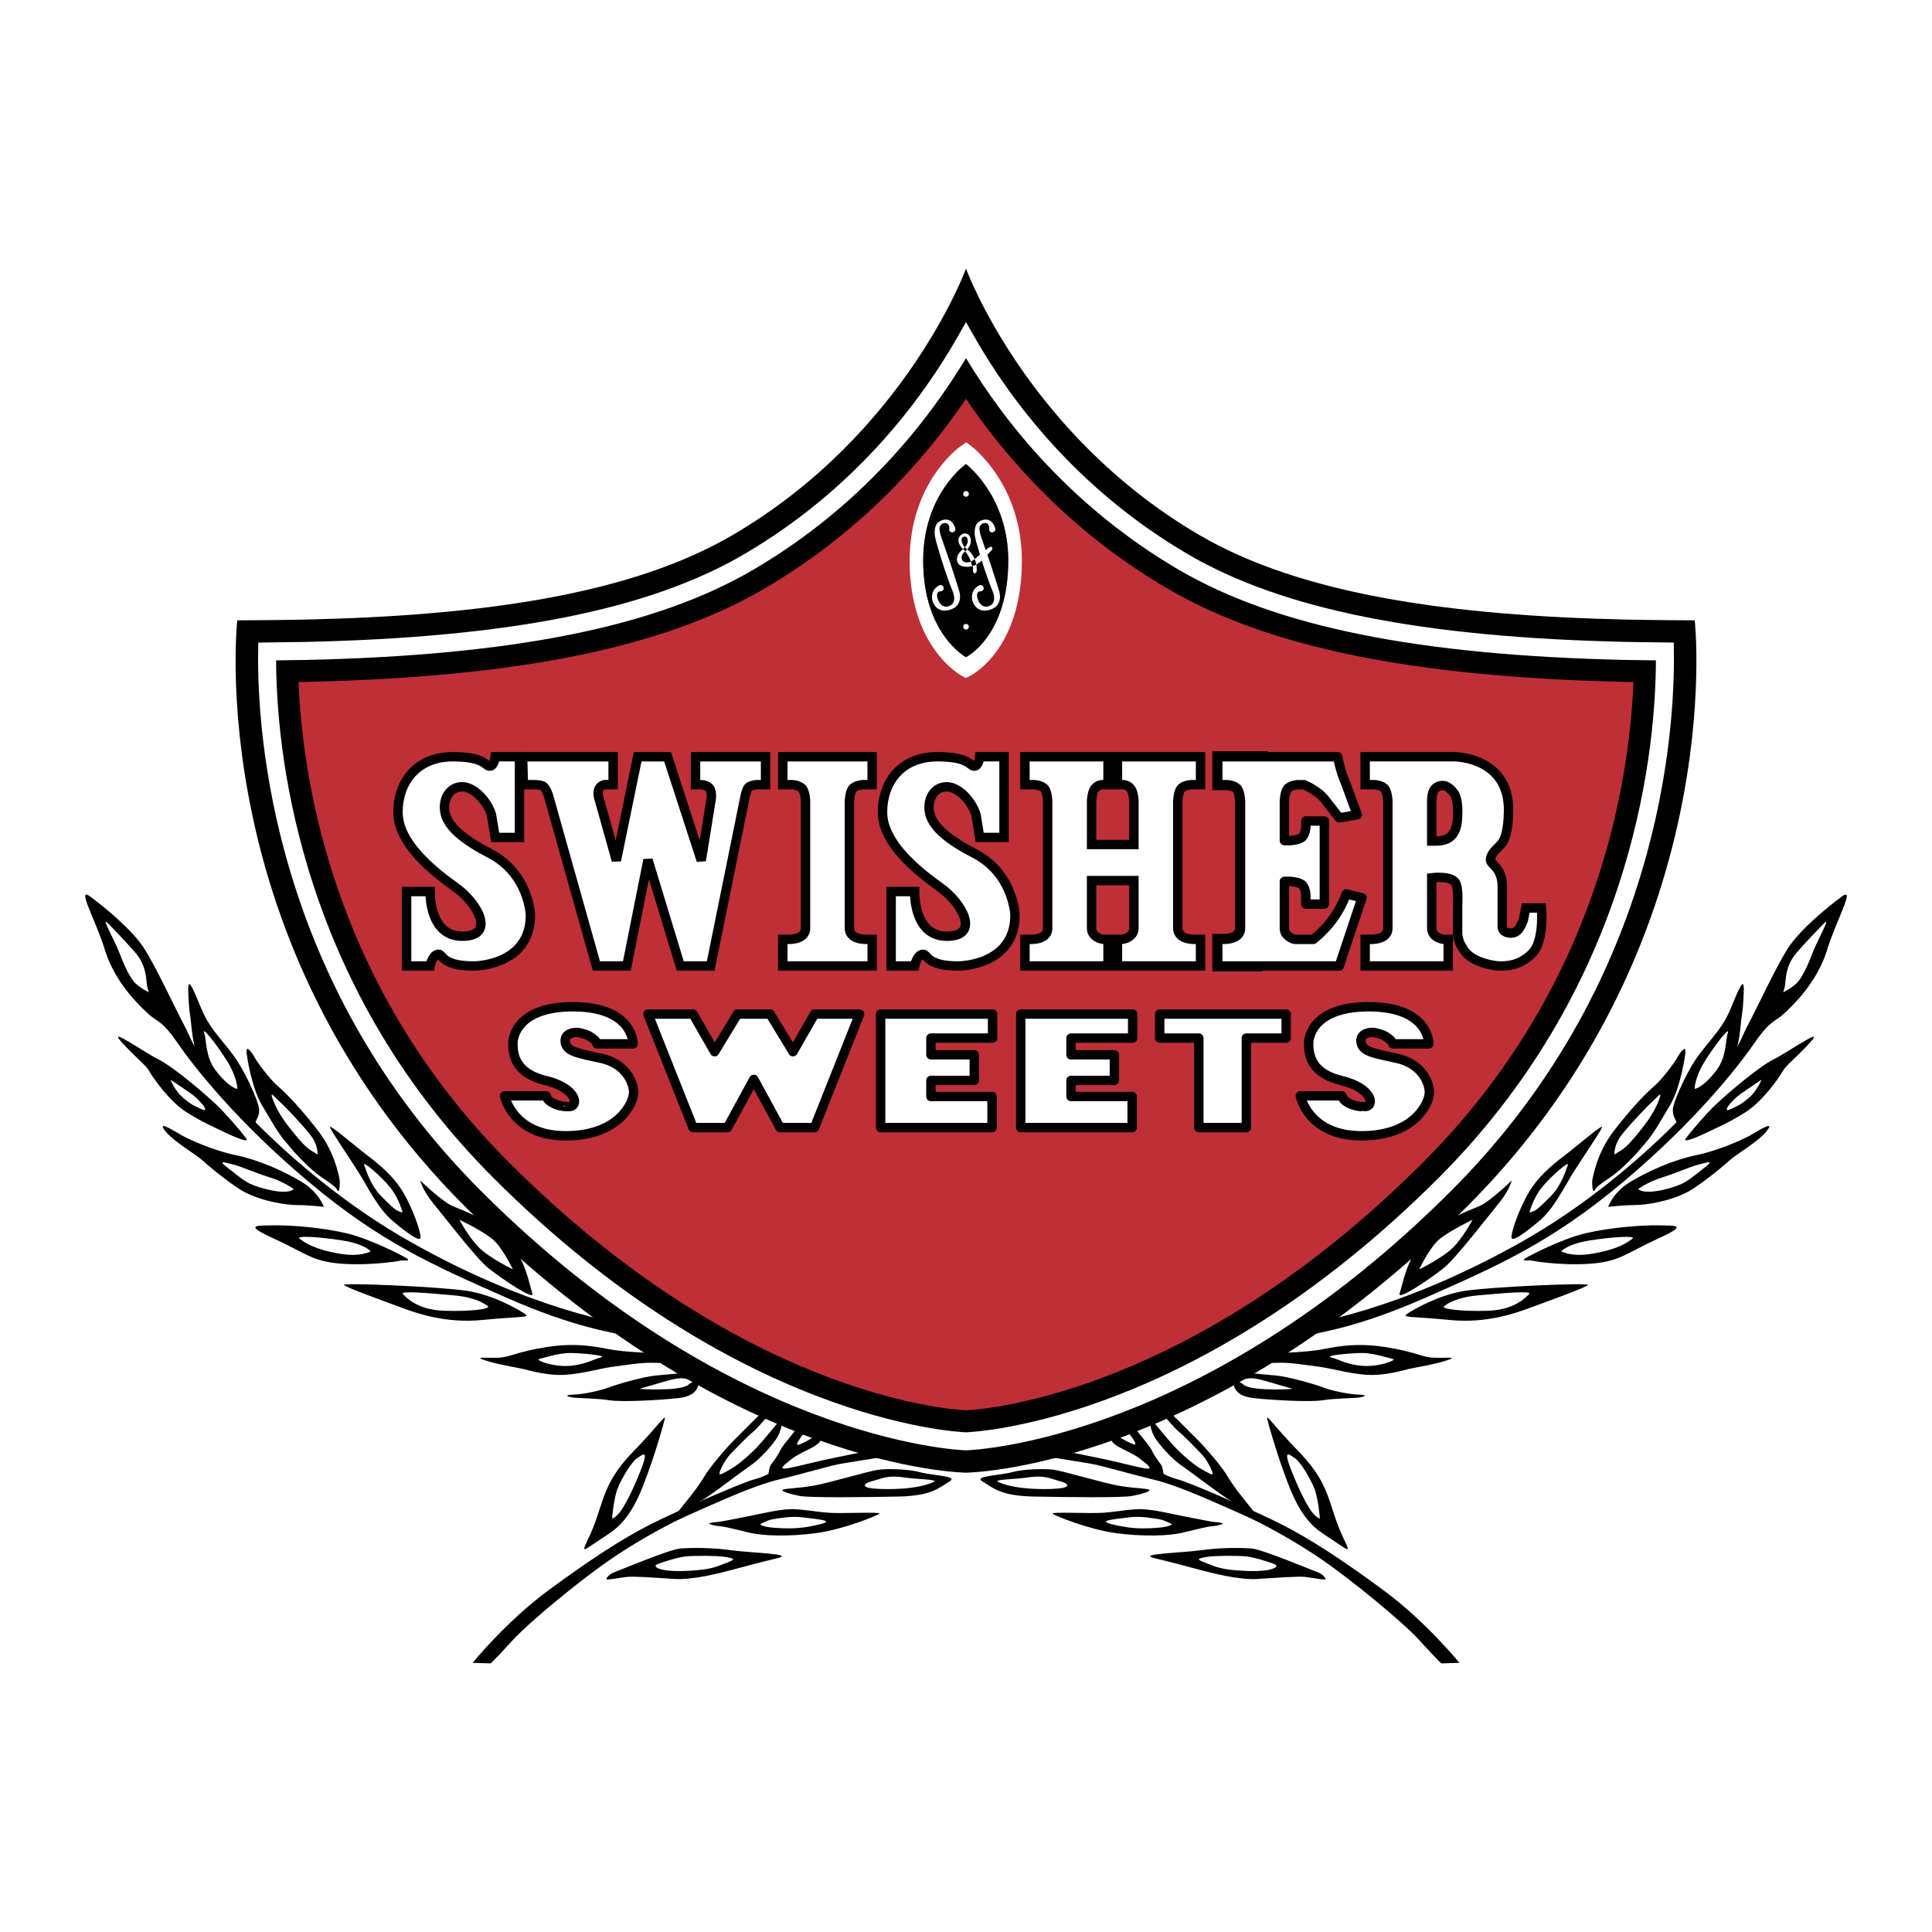
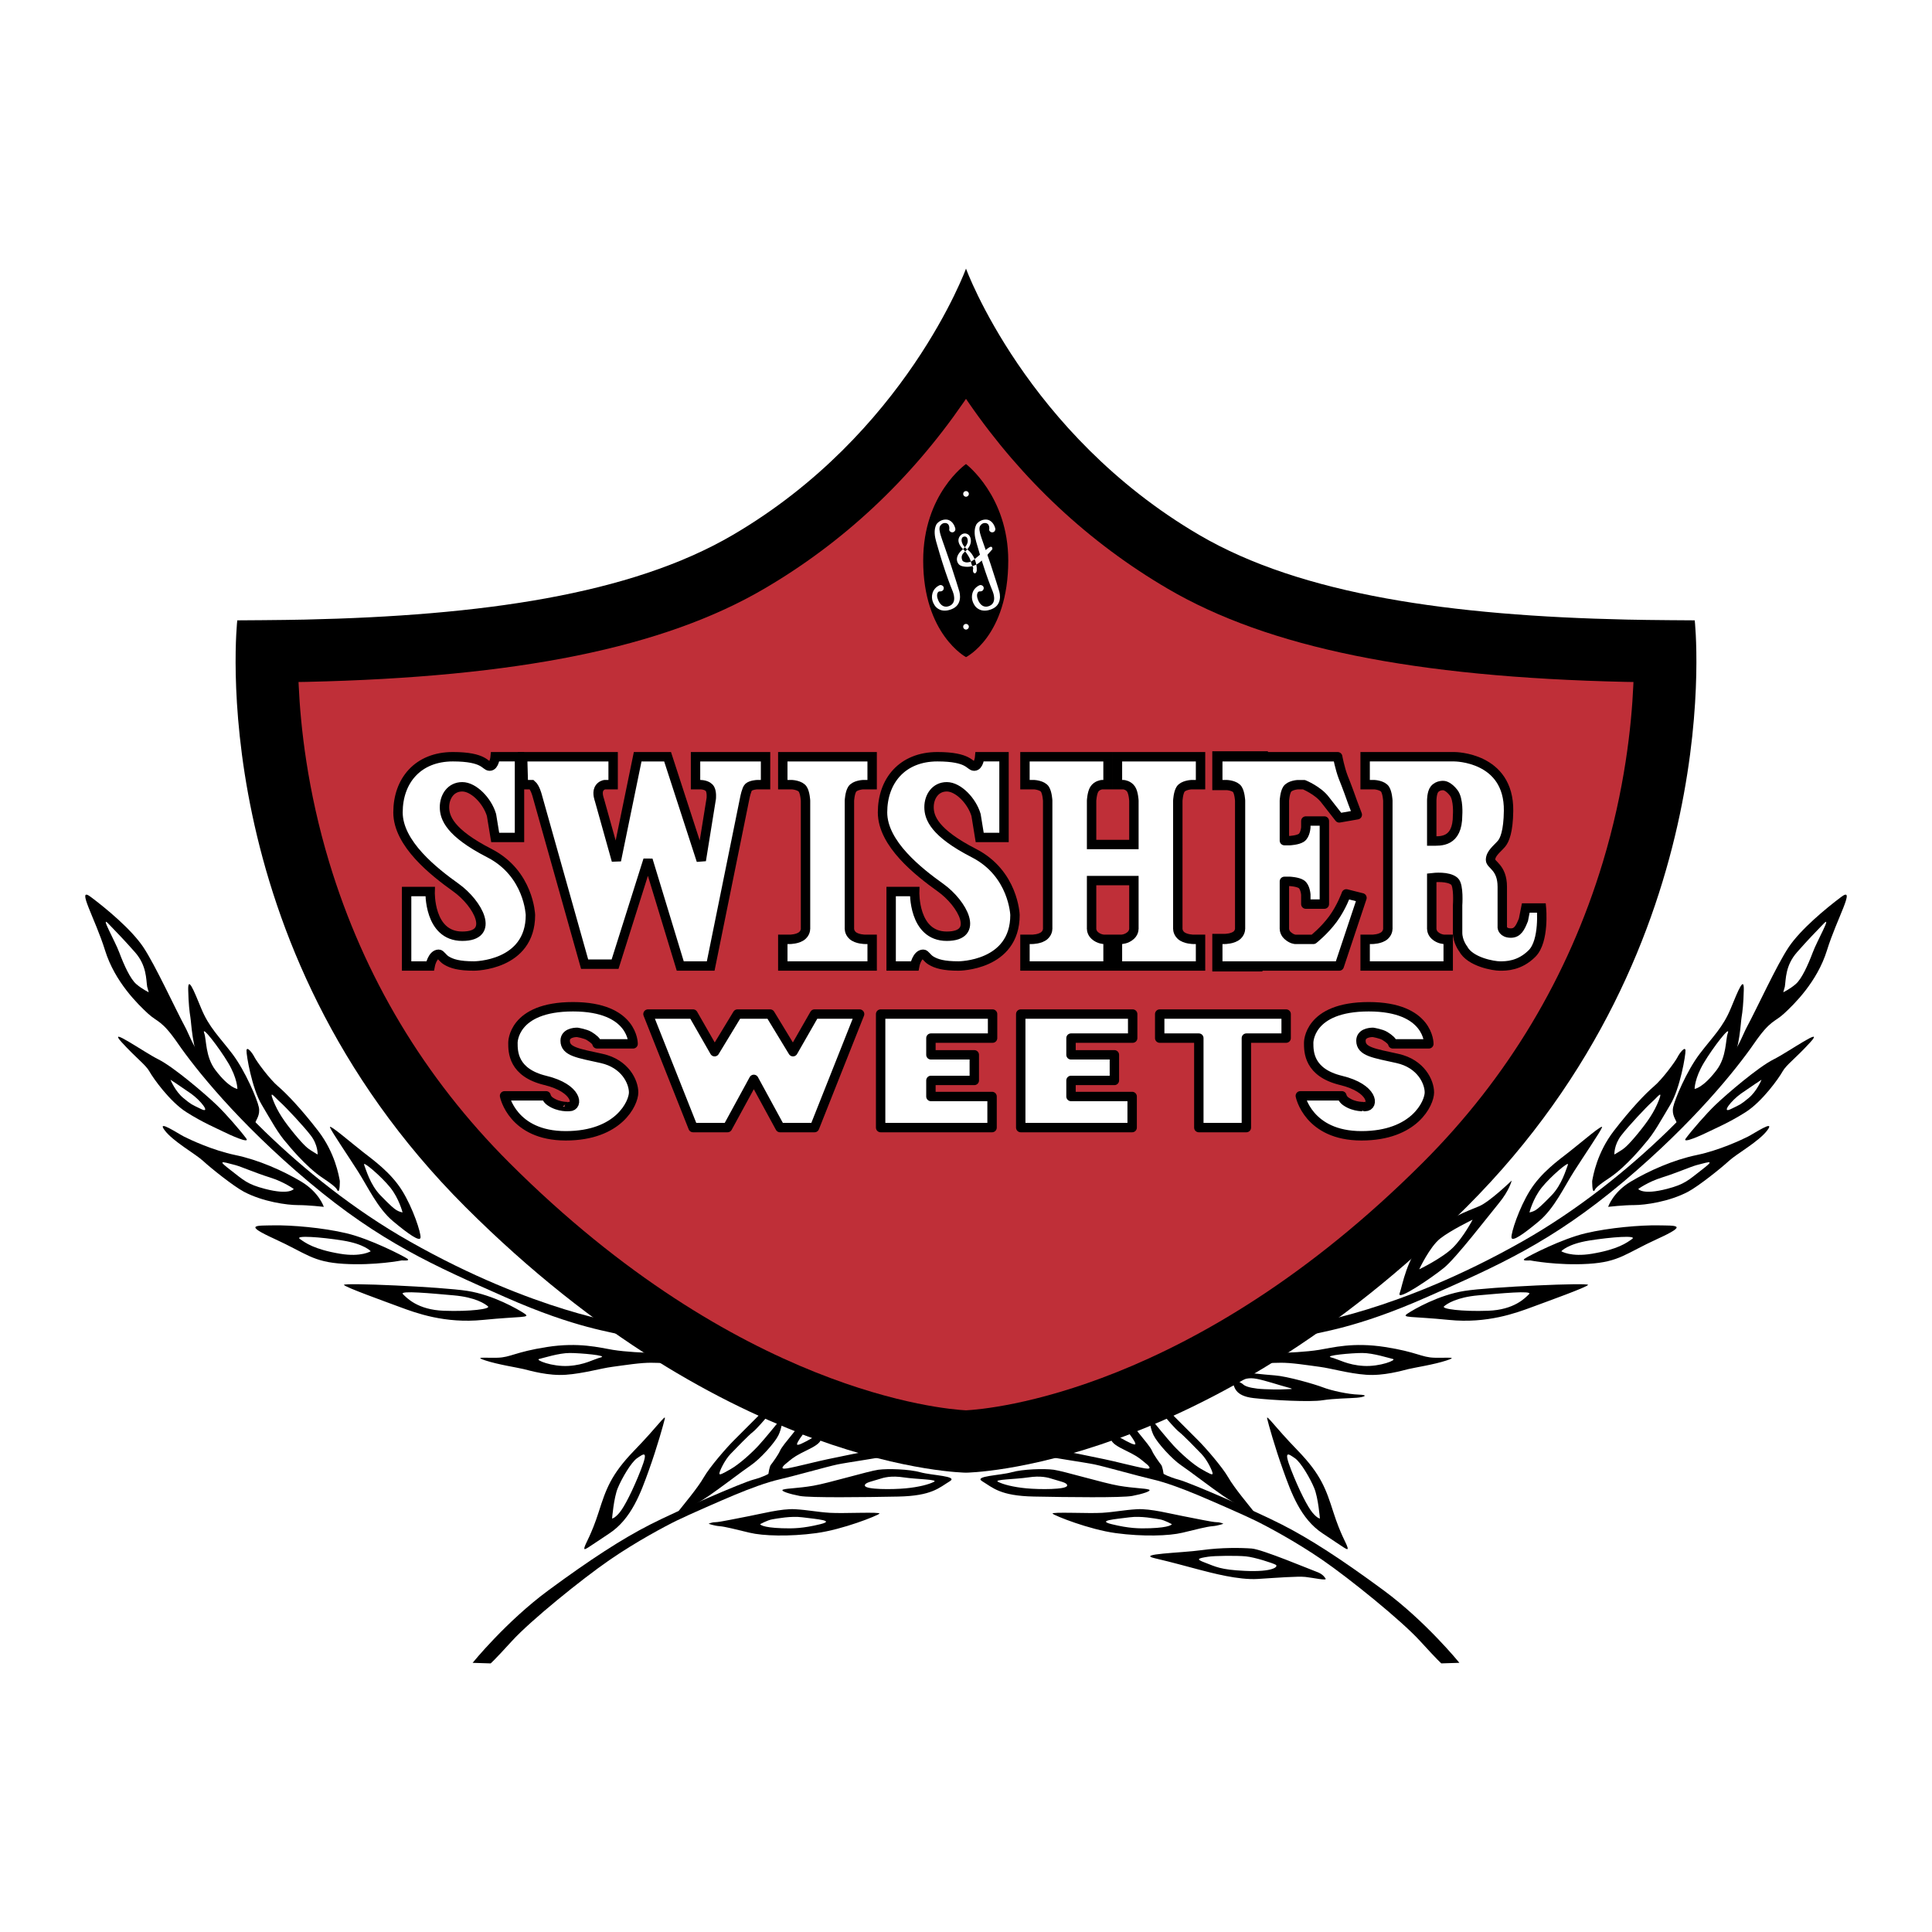
<svg xmlns="http://www.w3.org/2000/svg" version="1.0" id="Layer_1" x="0px" y="0px" width="192.756px" height="192.756px" viewBox="0 0 192.756 192.756" enable-background="new 0 0 192.756 192.756" xml:space="preserve">
  <g>
    <polygon fill-rule="evenodd" clip-rule="evenodd" fill="#FFFFFF" points="0,0 192.756,0 192.756,192.756 0,192.756 0,0  " />
    <path fill-rule="evenodd" clip-rule="evenodd" fill="#EE252B" d="M159.611,85.943c-3.437,11.368-9.449,21.402-17.869,29.823   c-22.979,22.979-43.599,24.535-45.364,24.628c-1.766-0.093-22.386-1.649-45.363-24.628c-8.421-8.42-14.433-18.453-17.87-29.82   c-2.17-7.181-2.851-13.495-3.035-17.596l0.445-0.006c21.208-0.472,35.769-3.437,45.844-9.333   c9.479-5.545,15.889-12.736,19.978-18.666c4.088,5.93,10.499,13.121,19.977,18.667c10.076,5.895,24.638,8.86,45.828,9.332h0.022   l0.439,0.006C162.461,72.45,161.781,78.765,159.611,85.943L159.611,85.943z" />
    <path fill-rule="evenodd" clip-rule="evenodd" d="M169.084,61.892c0,0-4.54-0.022-6.755-0.075   c-17.515-0.39-32.462-2.463-42.675-8.44c-17.281-10.11-23.276-26.578-23.276-26.578s-5.996,16.468-23.275,26.578   c-10.214,5.977-25.162,8.05-42.675,8.44c-2.215,0.052-6.756,0.075-6.756,0.075s-3.604,32.163,22.727,58.492   c26.329,26.328,49.979,26.545,49.979,26.545s23.65-0.217,49.981-26.545C172.688,94.054,169.084,61.892,169.084,61.892   L169.084,61.892z M159.611,85.943c-3.437,11.368-9.449,21.402-17.869,29.823c-22.979,22.979-43.599,24.535-45.364,24.628   c-1.766-0.093-22.386-1.649-45.363-24.628c-8.421-8.42-14.433-18.453-17.87-29.82c-2.17-7.181-2.851-13.495-3.035-17.596   l0.445-0.006c21.208-0.472,35.769-3.437,45.844-9.333c9.479-5.545,15.889-12.736,19.978-18.666   c4.088,5.93,10.499,13.121,19.977,18.667c10.076,5.895,24.638,8.86,45.828,9.332h0.022l0.439,0.006   C162.461,72.45,161.781,78.765,159.611,85.943L159.611,85.943z" />
    <path fill-rule="evenodd" clip-rule="evenodd" d="M63.292,144.705c-2.351,2.425-2.833,3.883-3.56,6.149   c-0.729,2.267-1.296,3.079-1.418,3.524c-0.122,0.445,0.245,0.079,2.468-1.381c2.224-1.457,3.157-4.085,3.97-6.351   c0.811-2.266,1.453-4.569,1.575-5.097C66.449,141.025,65.644,142.279,63.292,144.705L63.292,144.705z M63.939,146.647   c-0.806,2.062-1.66,3.72-2.144,4.286c-0.482,0.569-0.727,0.569-0.727,0.569s0.165-2.064,0.568-3.036   c0.403-0.971,1.338-2.59,1.942-2.993C64.184,145.07,64.748,144.583,63.939,146.647L63.939,146.647z" />
-     <path fill-rule="evenodd" clip-rule="evenodd" d="M72.887,154.66c-2.021-0.281-3.969-0.243-5.02-0.164   c-1.052,0.079-5.869,2.106-6.438,2.309c-0.567,0.201-0.764,0.445-0.928,0.689c-0.165,0.243,1.252-0.085,2.022-0.165   c0.769-0.079,2.796,0.08,4.739,0.202c1.94,0.122,4.612-0.605,5.863-0.929c1.254-0.323,2.51-0.69,4.416-1.136   S74.91,154.941,72.887,154.66L72.887,154.66z M72.586,155.884c-1.159,0.44-1.583,0.724-3.992,0.841   c-2.949,0.143-3.396-0.45-3.115-0.609c0.282-0.161,2.092-0.753,2.983-0.837c0.891-0.085,3.121-0.065,3.773,0.039   C73.286,155.481,73.437,155.561,72.586,155.884L72.586,155.884z" />
    <path fill-rule="evenodd" clip-rule="evenodd" d="M82.801,150.934c-1.294-0.082-2.145-0.28-3.48-0.36   c-1.338-0.08-3.482,0.483-4.575,0.687c-1.094,0.201-2.953,0.609-3.36,0.609c-0.408,0-0.685,0.159-0.685,0.159   s0.567,0.202,1.092,0.239c0.527,0.037,1.657,0.328,2.995,0.651c1.336,0.323,3.963,0.403,6.638,0.042   c2.674-0.36,6.109-1.74,6.311-1.942C87.938,150.817,84.096,151.019,82.801,150.934L82.801,150.934z M81.835,152.07   c-1.728,0.423-2.718,0.44-3.811,0.403c-2.07-0.069-2.187-0.403-2.187-0.403s0.729-0.408,1.216-0.487   c0.488-0.08,1.861-0.348,2.993-0.202C81.627,151.583,83.331,151.705,81.835,152.07L81.835,152.07z" />
    <path fill-rule="evenodd" clip-rule="evenodd" d="M91.836,146.891c-1.145-0.32-3.251-0.38-4.208-0.253   c-0.958,0.127-4.969,1.336-6.493,1.595c-1.525,0.259-2.614,0.253-2.995,0.38c-0.38,0.128,0.634,0.445,1.652,0.638   c1.018,0.193,6.438,0.127,9.812,0.062c3.373-0.066,4.1-0.888,5.159-1.529C95.632,147.257,92.982,147.21,91.836,146.891   L91.836,146.891z M93.174,147.847c-0.513,0.254-1.478,0.518-2.816,0.645c-1.336,0.126-3.973,0.132-4.067-0.259   c-0.075-0.313,0.761-0.445,1.337-0.638c0.578-0.193,1.281-0.385,2.553-0.193C91.453,147.595,93.686,147.595,93.174,147.847   L93.174,147.847z" />
    <path fill-rule="evenodd" clip-rule="evenodd" d="M76.002,140.918c0,0-2.125,2.13-2.814,2.819   c-0.691,0.691-2.375,2.614-2.975,3.664c-0.6,1.052-2.069,2.791-2.492,3.336c-0.421,0.545,1.774-0.661,3.003-1.5   c1.23-0.841,3.248-2.403,4.181-3.037c0.933-0.632,2.374-2.228,2.754-2.992c0.309-0.63,0.393-1.394,0.393-1.394L76.002,140.918   L76.002,140.918z M75.679,144.222c-0.689,0.749-1.923,1.861-2.764,2.341c-0.838,0.479-1.172,0.667-1.139,0.422   c0.032-0.244,0.512-1.295,1.111-1.924c0.601-0.629,1.834-1.891,2.224-2.191c0.389-0.299,1.351-1.44,1.351-1.44l1.14,0.508   C77.602,141.937,76.368,143.471,75.679,144.222L75.679,144.222z" />
    <path fill-rule="evenodd" clip-rule="evenodd" d="M24.563,113.58c-0.553-0.751-2.045-2.479-2.96-3.349   c-1.196-1.142-4.293-3.784-5.794-4.533c-1.502-0.751-5.179-3.378-3.679-1.726c1.502,1.649,2.402,2.251,2.778,2.927   c0.375,0.675,2.027,3.001,3.677,4.054c1.651,1.05,3.064,1.637,3.664,1.938C22.851,113.191,25.003,114.182,24.563,113.58   L24.563,113.58z M20.067,110.651c-0.99-0.482-0.942-0.42-1.769-1.097c-0.826-0.677-1.289-1.83-1.289-1.83s1.035,0.676,2.025,1.37   C20.06,109.816,21.058,111.137,20.067,110.651L20.067,110.651z" />
    <path fill-rule="evenodd" clip-rule="evenodd" d="M30.065,117.896c-1.855-1.108-4.292-2.181-6.577-2.654   c-2.284-0.475-4.522-1.54-5.115-1.836c-0.589-0.294-2.781-1.769-1.951-0.646c0.831,1.122,3.078,2.36,3.843,3.069   c0.764,0.707,3.021,2.514,4.072,3.072c1.896,1.003,4.307,1.331,5.372,1.331c1.064,0,2.599,0.175,2.599,0.175   S31.834,118.954,30.065,117.896L30.065,117.896z M26.419,118.609c-1.759-0.46-2.102-0.854-3.401-1.858   c-1.3-1.004-1.024-0.903,0.456-0.512c0.593,0.157,2.001,0.782,3.48,1.244c1.382,0.432,2.353,1.141,2.353,1.141   S28.897,119.257,26.419,118.609L26.419,118.609z" />
    <path fill-rule="evenodd" clip-rule="evenodd" d="M25.824,110.465c-0.159-0.788-1.351-3.617-2.64-5.315   c-1.291-1.699-2.333-2.643-3.117-4.561c-0.783-1.92-1.323-3.204-1.289-1.82c0.032,1.383,0.126,2.162,0.219,2.731   c0.094,0.566,0.188,3.015,0.943,4.433c0.756,1.417,5.475,6.354,5.537,6.07C25.538,111.722,25.985,111.254,25.824,110.465   L25.824,110.465z M21.486,106.754c-1-1.318-0.886-3.057-1.103-3.65c-0.343-0.939,1.478,1.416,2.393,2.956   c0.913,1.538,0.909,2.58,0.909,2.58S22.864,108.574,21.486,106.754L21.486,106.754z" />
    <path fill-rule="evenodd" clip-rule="evenodd" d="M33.904,117.821c-0.094-0.503-0.468-2.802-2.167-5.001   c-1.699-2.201-3.144-3.712-3.993-4.435c-0.851-0.722-2.139-2.48-2.36-2.923c-0.221-0.44-0.759-1.102-0.789-0.661   c-0.028,0.441,0.535,3.777,1.512,5.409c0.976,1.633,1.637,2.891,2.548,3.898c0,0,1.824,2.286,3.545,3.421   c1.72,1.133,1.328,1.172,1.525,1.289C33.92,118.937,33.904,117.821,33.904,117.821L33.904,117.821z M31.691,115.185   c0,0-0.397-0.225-0.678-0.413c-0.281-0.187-0.595-0.381-1.632-1.637c-1.038-1.258-1.678-2.21-2.12-3.341   c-0.441-1.13,0.108-0.352,0.676,0.15c0.568,0.503,2.354,2.406,3.076,3.35C31.737,114.236,31.691,115.185,31.691,115.185   L31.691,115.185z" />
    <path fill-rule="evenodd" clip-rule="evenodd" d="M40.103,118.764c-1.104-1.759-2.769-2.96-3.9-3.838   c-1.13-0.876-3.491-2.923-3.27-2.421c0.219,0.503,1.764,2.769,2.767,4.341c1.005,1.572,1.976,3.712,3.52,5.001   c1.543,1.291,2.669,2.069,2.736,1.633C42.021,123.043,41.205,120.522,40.103,118.764L40.103,118.764z M39.568,120.744   c-0.253-0.159-0.569-0.408-1.605-1.478c-1.037-1.07-1.445-2.575-1.633-3.05c-0.188-0.474,1.726,1.164,2.609,2.267   c0.881,1.102,1.224,2.481,1.224,2.481S39.82,120.903,39.568,120.744L39.568,120.744z" />
    <path fill-rule="evenodd" clip-rule="evenodd" d="M40.603,125.558c-0.44-0.286-3.649-1.947-6.038-2.515   c-2.388-0.567-5.532-0.821-7.262-0.789c-1.731,0.034-3.084-0.098,0.093,1.353c3.177,1.448,3.773,2.299,6.888,2.486   c3.115,0.188,5.818-0.343,5.818-0.343S41.045,125.844,40.603,125.558L40.603,125.558z M33.937,125.088   c-2.612-0.437-3.49-1.103-4.025-1.481c-0.535-0.38,2.107-0.188,4.279,0.16c2.172,0.346,2.796,1.069,2.796,1.069   S36.048,125.44,33.937,125.088L33.937,125.088z" />
    <path fill-rule="evenodd" clip-rule="evenodd" d="M52.333,131.061c-0.657-0.44-3.115-1.858-5.69-2.267   c-2.577-0.407-12.513-0.844-12.326-0.595c0.189,0.249,3.96,1.604,5.565,2.199c1.605,0.597,4.5,1.672,8.304,1.291   C51.991,131.31,52.989,131.503,52.333,131.061L52.333,131.061z M44.282,130.774c-2.614-0.093-3.707-1.286-4.087-1.665   c-0.379-0.38,2.896-0.062,5.062,0.127c2.168,0.188,3.149,0.849,3.43,1.103C48.969,130.593,46.895,130.869,44.282,130.774   L44.282,130.774z" />
    <path fill-rule="evenodd" clip-rule="evenodd" d="M65.198,134.988c-0.911-0.028-2.741-0.1-4.059-0.314   c-1.318-0.216-3.368-0.783-6.573-0.282c-3.204,0.502-3.612,1.037-4.936,1.069c-1.323,0.034-2.42-0.125-1.164,0.283   c1.259,0.408,3.112,0.689,3.773,0.849s2.458,0.694,4.217,0.567c1.759-0.127,3.458-0.635,4.622-0.789   c1.164-0.154,2.923-0.44,3.993-0.407c1.069,0.032,1.323,0,1.323,0S66.108,135.016,65.198,134.988L65.198,134.988z M59.947,135.429   c-0.754,0.191-1.609,0.756-3.241,0.85c-1.632,0.093-3.332-0.597-2.923-0.69c0.408-0.093,1.98-0.6,3.049-0.6   C57.902,134.988,60.703,135.237,59.947,135.429L59.947,135.429z" />
-     <path fill-rule="evenodd" clip-rule="evenodd" d="M68.374,136.94c0,0-1.54,0.188-2.8,0.281c-1.263,0.093-3.993,0.881-4.809,1.196   c-0.818,0.314-2.487,0.689-3.557,0.722c-1.069,0.033-0.562,0.254,0.192,0.314c0.756,0.062,2.233,0.066,3.425,0.253   c1.192,0.188,4.94,0,6.859-0.219c1.92-0.222,1.915-1.132,2.135-1.731C70.039,137.155,68.374,136.94,68.374,136.94L68.374,136.94z    M68.749,138.103c-0.192,0.189-0.628,0.348-1.444,0.442c-0.817,0.093-2.388,0.093-2.797,0.061c-0.409-0.033-1.068,0.032-0.22-0.188   c0.849-0.221,2.234-0.69,3.078-0.85c0.845-0.159,1.196,0.032,1.604,0.159C69.377,137.854,68.942,137.916,68.749,138.103   L68.749,138.103z" />
-     <path fill-rule="evenodd" clip-rule="evenodd" d="M53.116,129.043c-0.3-0.826-0.675-3.527-2.553-5.479   c-1.876-1.952-4.353-2.778-5.403-3.229c-1.052-0.45-3.229-2.552-3.229-2.552s0.226,0.975,1.276,2.251   c1.052,1.276,4.279,5.48,5.48,6.455C49.889,127.468,53.417,129.869,53.116,129.043L53.116,129.043z M47.787,124.465   c-1.052-1.052-1.952-2.777-1.952-2.777s2.176,1.051,3.228,1.877c1.05,0.824,2.102,3.077,2.102,3.077S48.837,125.516,47.787,124.465   L47.787,124.465z" />
    <path fill-rule="evenodd" clip-rule="evenodd" d="M62.491,132.125c0,0-9.148-1.204-21.609-8.262   c-5.589-3.161-10.575-7.211-14.451-10.963c-6.691-6.475-7.338-9.281-7.92-10.355c-1.05-1.951-3.003-6.229-4.204-8.033   c-1.2-1.801-3.752-3.903-5.254-5.028c-1.502-1.126,0.45,2.177,1.426,5.329c0.977,3.154,3.303,5.406,4.279,6.306   c0.977,0.9,1.353,0.609,3.002,3.002c1.652,2.394,5.913,7.807,13.062,13.812c7.15,6.006,12.46,8.334,19.592,11.486   c7.132,3.153,10.66,3.452,12.162,3.903C64.076,133.771,62.491,132.125,62.491,132.125L62.491,132.125z M13.589,98.177   c-0.586-0.509-1.213-1.878-1.681-3.128c-0.469-1.252-1.955-3.793-1.095-2.894c0.86,0.899,1.486,1.524,2.66,2.854   c1.172,1.33,1.094,2.697,1.211,3.44l0.156,0.548C14.84,98.998,14.175,98.686,13.589,98.177L13.589,98.177z" />
-     <path fill-rule="evenodd" clip-rule="evenodd" fill="#FFFFFF" d="M167.002,64.985l-0.012-0.875c-0.005,0-0.879-0.011-0.879-0.011   s-3.831-0.055-3.832-0.055c-20.43-0.454-34.332-3.232-43.752-8.745C107.4,48.789,100.766,39.856,97.16,33.51l-0.782-1.377   l-0.782,1.377C91.99,39.856,85.357,48.789,74.229,55.3c-9.419,5.513-23.32,8.291-43.748,8.745l-4.709,0.066   c-0.003,0-0.016,0.875-0.016,0.875c-0.056,4.064,0.297,12.355,3.275,22.205c3.643,12.053,10.017,22.69,18.943,31.617   c24.813,24.813,47.424,25.858,48.374,25.891l0.031,0.002l0.031-0.002c0.951-0.032,23.561-1.077,48.373-25.891   c8.928-8.928,15.301-19.566,18.945-31.621C166.706,77.337,167.057,69.05,167.002,64.985L167.002,64.985z M162.006,86.667   c-3.557,11.768-9.779,22.153-18.495,30.869c-24.118,24.118-45.879,25.316-47.132,25.365c-1.253-0.049-23.015-1.247-47.133-25.365   c-8.713-8.714-14.937-19.099-18.494-30.865c-2.708-8.959-3.193-16.582-3.203-20.786l2.972-0.042   c20.745-0.46,34.922-3.318,44.616-8.99c10.711-6.268,17.379-14.706,21.241-21.119c3.861,6.413,10.529,14.851,21.242,21.119   c9.692,5.672,23.872,8.53,44.62,8.99c-0.002,0,1.829,0.026,2.969,0.042C165.197,70.088,164.714,77.709,162.006,86.667   L162.006,86.667z" />
    <path fill-rule="evenodd" clip-rule="evenodd" d="M126.429,141.551c0.121,0.527,0.764,2.831,1.577,5.097   c0.811,2.266,1.744,4.894,3.968,6.351c2.224,1.46,2.59,1.826,2.468,1.381s-0.689-1.258-1.416-3.524   c-0.729-2.267-1.211-3.725-3.562-6.149C127.113,142.279,126.307,141.025,126.429,141.551L126.429,141.551z M129.178,145.474   c0.604,0.403,1.539,2.022,1.942,2.993c0.403,0.972,0.567,3.036,0.567,3.036s-0.244,0-0.727-0.569   c-0.483-0.566-1.338-2.224-2.145-4.286C128.01,144.583,128.572,145.07,129.178,145.474L129.178,145.474z" />
    <path fill-rule="evenodd" clip-rule="evenodd" d="M115.215,155.467c1.905,0.445,3.163,0.812,4.415,1.136   c1.253,0.323,3.923,1.051,5.865,0.929c1.941-0.122,3.969-0.281,4.737-0.202c0.771,0.08,2.187,0.408,2.022,0.165   c-0.164-0.244-0.361-0.488-0.929-0.689c-0.566-0.202-5.386-2.229-6.438-2.309c-1.05-0.079-2.997-0.117-5.02,0.164   S113.311,155.021,115.215,155.467L115.215,155.467z M120.521,155.317c0.653-0.104,2.883-0.124,3.773-0.039   c0.893,0.084,2.702,0.676,2.983,0.837c0.281,0.159-0.166,0.752-3.115,0.609c-2.409-0.117-2.833-0.4-3.992-0.841   C119.321,155.561,119.471,155.481,120.521,155.317L120.521,155.317z" />
    <path fill-rule="evenodd" clip-rule="evenodd" d="M105.02,151.019c0.202,0.202,3.638,1.582,6.312,1.942   c2.674,0.361,5.301,0.281,6.64-0.042c1.336-0.323,2.466-0.614,2.992-0.651c0.525-0.037,1.093-0.239,1.093-0.239   s-0.276-0.159-0.685-0.159s-2.267-0.408-3.36-0.609c-1.093-0.203-3.237-0.767-4.573-0.687c-1.338,0.08-2.187,0.278-3.481,0.36   C108.662,151.019,104.818,150.817,105.02,151.019L105.02,151.019z M112.709,151.381c1.132-0.146,2.506,0.122,2.995,0.202   c0.487,0.079,1.214,0.487,1.214,0.487s-0.117,0.334-2.187,0.403c-1.092,0.037-2.082,0.02-3.809-0.403   C109.426,151.705,111.13,151.583,112.709,151.381L112.709,151.381z" />
    <path fill-rule="evenodd" clip-rule="evenodd" d="M97.992,147.782c1.061,0.642,1.787,1.463,5.162,1.529   c3.371,0.065,8.791,0.132,9.809-0.062c1.019-0.192,2.032-0.51,1.651-0.638c-0.38-0.127-1.468-0.121-2.992-0.38   c-1.525-0.259-5.537-1.468-6.495-1.595c-0.955-0.127-3.062-0.067-4.207,0.253C99.775,147.21,97.125,147.257,97.992,147.782   L97.992,147.782z M102.577,147.401c1.271-0.191,1.973,0,2.55,0.193c0.578,0.192,1.413,0.324,1.339,0.638   c-0.095,0.391-2.731,0.385-4.068,0.259c-1.337-0.127-2.304-0.391-2.815-0.645C99.071,147.595,101.304,147.595,102.577,147.401   L102.577,147.401z" />
    <path fill-rule="evenodd" clip-rule="evenodd" d="M114.704,141.814c0,0,0.085,0.764,0.394,1.394c0.381,0.765,1.82,2.36,2.754,2.992   c0.935,0.634,2.952,2.196,4.182,3.037c1.229,0.839,3.425,2.045,3.002,1.5s-1.891-2.284-2.492-3.336   c-0.6-1.05-2.283-2.973-2.973-3.664c-0.691-0.689-2.816-2.819-2.816-2.819L114.704,141.814L114.704,141.814z M115.154,141.937   l1.14-0.508c0,0,0.963,1.142,1.351,1.44c0.391,0.301,1.624,1.562,2.225,2.191s1.079,1.68,1.111,1.924   c0.034,0.245-0.299,0.057-1.14-0.422c-0.84-0.479-2.074-1.592-2.763-2.341C116.389,143.471,115.154,141.937,115.154,141.937   L115.154,141.937z" />
    <path fill-rule="evenodd" clip-rule="evenodd" d="M170.507,112.891c0.6-0.301,2.013-0.888,3.664-1.938   c1.651-1.053,3.304-3.379,3.677-4.054c0.376-0.676,1.278-1.277,2.778-2.927c1.501-1.652-2.177,0.975-3.679,1.726   c-1.5,0.749-4.598,3.392-5.794,4.533c-0.915,0.87-2.405,2.598-2.96,3.349C167.753,114.182,169.906,113.191,170.507,112.891   L170.507,112.891z M173.721,109.095c0.99-0.694,2.026-1.37,2.026-1.37s-0.464,1.153-1.29,1.83s-0.778,0.614-1.769,1.097   C171.698,111.137,172.698,109.816,173.721,109.095L173.721,109.095z" />
    <path fill-rule="evenodd" clip-rule="evenodd" d="M160.447,120.406c0,0,1.534-0.175,2.6-0.175c1.064,0,3.477-0.328,5.372-1.331   c1.051-0.559,3.307-2.365,4.072-3.072c0.765-0.709,3.012-1.947,3.842-3.069c0.831-1.122-1.36,0.353-1.951,0.646   c-0.592,0.296-2.828,1.361-5.114,1.836c-2.284,0.474-4.722,1.546-6.577,2.654C160.922,118.954,160.447,120.406,160.447,120.406   L160.447,120.406z M163.449,118.624c0,0,0.971-0.709,2.353-1.141c1.479-0.462,2.888-1.087,3.482-1.244   c1.478-0.392,1.754-0.492,0.455,0.512c-1.301,1.005-1.644,1.398-3.402,1.858C163.859,119.257,163.449,118.624,163.449,118.624   L163.449,118.624z" />
    <path fill-rule="evenodd" clip-rule="evenodd" d="M167.278,112.003c0.062,0.283,4.781-4.653,5.537-6.07   c0.754-1.418,0.849-3.866,0.942-4.433c0.095-0.569,0.188-1.349,0.221-2.731c0.033-1.384-0.507-0.1-1.29,1.82   c-0.784,1.918-1.826,2.861-3.115,4.561c-1.29,1.698-2.482,4.527-2.642,5.315C166.772,111.254,167.218,111.722,167.278,112.003   L167.278,112.003z M169.071,108.64c0,0-0.005-1.042,0.91-2.58c0.914-1.54,2.734-3.896,2.394-2.956   c-0.218,0.594-0.104,2.332-1.104,3.65C169.892,108.574,169.071,108.64,169.071,108.64L169.071,108.64z" />
    <path fill-rule="evenodd" clip-rule="evenodd" d="M159.032,118.819c0.195-0.117-0.196-0.156,1.525-1.289   c1.72-1.135,3.544-3.421,3.544-3.421c0.91-1.008,1.572-2.266,2.549-3.898c0.976-1.632,1.538-4.968,1.511-5.409   c-0.028-0.44-0.567,0.221-0.789,0.661c-0.221,0.442-1.51,2.201-2.36,2.923c-0.848,0.723-2.294,2.233-3.992,4.435   c-1.697,2.199-2.073,4.498-2.167,5.001C158.853,117.821,158.836,118.937,159.032,118.819L159.032,118.819z M161.743,113.294   c0.722-0.943,2.508-2.847,3.075-3.35c0.567-0.502,1.117-1.28,0.677-0.15c-0.442,1.131-1.083,2.083-2.12,3.341   c-1.037,1.256-1.351,1.45-1.632,1.637c-0.282,0.188-0.678,0.413-0.678,0.413S161.02,114.236,161.743,113.294L161.743,113.294z" />
    <path fill-rule="evenodd" clip-rule="evenodd" d="M150.802,123.479c0.065,0.437,1.192-0.342,2.734-1.633   c1.545-1.289,2.515-3.429,3.52-5.001c1.003-1.572,2.548-3.838,2.769-4.341c0.22-0.502-2.141,1.545-3.271,2.421   c-1.132,0.878-2.796,2.079-3.898,3.838C151.552,120.522,150.735,123.043,150.802,123.479L150.802,123.479z M152.593,120.965   c0,0,0.344-1.38,1.225-2.481c0.883-1.103,2.797-2.74,2.609-2.267c-0.188,0.475-0.595,1.979-1.632,3.05   c-1.037,1.069-1.353,1.318-1.604,1.478C152.937,120.903,152.593,120.965,152.593,120.965L152.593,120.965z" />
    <path fill-rule="evenodd" clip-rule="evenodd" d="M152.655,125.75c0,0,2.702,0.531,5.816,0.343   c3.117-0.188,3.712-1.038,6.889-2.486c3.176-1.45,1.825-1.318,0.094-1.353c-1.731-0.032-4.875,0.222-7.264,0.789   c-2.388,0.567-5.598,2.229-6.038,2.515S152.655,125.75,152.655,125.75L152.655,125.75z M155.771,124.836   c0,0,0.624-0.724,2.796-1.069c2.171-0.349,4.813-0.54,4.278-0.16c-0.534,0.379-1.412,1.045-4.024,1.481   C156.708,125.44,155.771,124.836,155.771,124.836L155.771,124.836z" />
    <path fill-rule="evenodd" clip-rule="evenodd" d="M144.571,131.689c3.805,0.381,6.699-0.694,8.304-1.291   c1.604-0.595,5.378-1.95,5.564-2.199c0.188-0.249-9.749,0.188-12.324,0.595c-2.576,0.408-5.035,1.826-5.691,2.267   C139.767,131.503,140.767,131.31,144.571,131.689L144.571,131.689z M144.068,130.339c0.281-0.254,1.264-0.915,3.43-1.103   c2.168-0.188,5.443-0.507,5.063-0.127c-0.381,0.379-1.474,1.572-4.087,1.665C145.861,130.869,143.787,130.593,144.068,130.339   L144.068,130.339z" />
    <path fill-rule="evenodd" clip-rule="evenodd" d="M126.361,135.964c0,0,0.254,0.032,1.324,0c1.069-0.033,2.83,0.253,3.992,0.407   c1.164,0.154,2.862,0.662,4.622,0.789c1.759,0.127,3.557-0.408,4.219-0.567c0.659-0.159,2.515-0.44,3.771-0.849   c1.257-0.408,0.159-0.249-1.163-0.283c-1.323-0.032-1.731-0.567-4.936-1.069c-3.205-0.501-5.255,0.066-6.573,0.282   c-1.318,0.215-3.148,0.286-4.059,0.314C126.649,135.016,126.361,135.964,126.361,135.964L126.361,135.964z M135.924,134.988   c1.069,0,2.642,0.507,3.05,0.6c0.408,0.094-1.291,0.783-2.923,0.69c-1.632-0.094-2.485-0.658-3.242-0.85   C132.054,135.237,134.854,134.988,135.924,134.988L135.924,134.988z" />
    <path fill-rule="evenodd" clip-rule="evenodd" d="M122.938,137.757c0.219,0.6,0.216,1.51,2.134,1.731   c1.918,0.219,5.667,0.407,6.859,0.219c1.191-0.187,2.669-0.191,3.425-0.253c0.756-0.061,1.262-0.281,0.192-0.314   c-1.07-0.032-2.74-0.407-3.556-0.722c-0.816-0.315-3.547-1.104-4.809-1.196c-1.264-0.094-2.801-0.281-2.801-0.281   S122.717,137.155,122.938,137.757L122.938,137.757z M123.787,137.728c0.408-0.127,0.761-0.318,1.604-0.159   c0.845,0.159,2.229,0.629,3.077,0.85c0.85,0.22,0.188,0.154-0.22,0.188c-0.408,0.032-1.98,0.032-2.796-0.061   c-0.816-0.095-1.254-0.253-1.445-0.442C123.814,137.916,123.379,137.854,123.787,137.728L123.787,137.728z" />
    <path fill-rule="evenodd" clip-rule="evenodd" d="M144.068,126.49c1.201-0.975,4.431-5.179,5.48-6.455   c1.052-1.276,1.275-2.251,1.275-2.251s-2.177,2.102-3.227,2.552c-1.052,0.45-3.529,1.276-5.405,3.229   c-1.876,1.951-2.251,4.652-2.552,5.479C139.339,129.869,142.867,127.468,144.068,126.49L144.068,126.49z M141.593,126.642   c0,0,1.05-2.253,2.101-3.077c1.051-0.826,3.229-1.877,3.229-1.877s-0.9,1.726-1.953,2.777   C143.919,125.516,141.593,126.642,141.593,126.642L141.593,126.642z" />
    <path fill-rule="evenodd" clip-rule="evenodd" d="M130.182,133.322c1.501-0.451,5.03-0.75,12.16-3.903   c7.132-3.152,12.443-5.48,19.593-11.486c7.149-6.005,11.41-11.418,13.062-13.812c1.651-2.393,2.027-2.102,3.002-3.002   c0.976-0.9,3.304-3.152,4.279-6.306c0.975-3.152,2.928-6.456,1.425-5.329c-1.5,1.125-4.052,3.228-5.254,5.028   c-1.201,1.803-3.153,6.082-4.203,8.033c-0.582,1.074-1.229,3.881-7.921,10.355c-3.874,3.752-8.861,7.802-14.448,10.963   c-12.463,7.058-21.61,8.262-21.61,8.262S128.68,133.771,130.182,133.322L130.182,133.322z M177.916,98.998l0.156-0.548   c0.117-0.743,0.039-2.11,1.213-3.44c1.172-1.33,1.798-1.956,2.658-2.854c0.859-0.899-0.626,1.642-1.094,2.894   c-0.471,1.25-1.097,2.619-1.684,3.128C178.581,98.686,177.916,98.998,177.916,98.998L177.916,98.998z" />
    <path fill-rule="evenodd" clip-rule="evenodd" fill="#BF2F38" d="M159.91,86.033c-3.451,11.418-9.49,21.496-17.947,29.954   c-22.915,22.915-43.317,24.603-45.568,24.72h-0.033c-2.25-0.117-22.652-1.805-45.569-24.72   c-8.455-8.456-14.494-18.534-17.945-29.951c-2.19-7.241-2.866-13.607-3.048-17.671l-0.015-0.322l0.767-0.012   c21.145-0.47,35.664-3.422,45.691-9.291c7.868-4.602,14.556-10.853,19.878-18.573l0.257-0.374l0.256,0.374   c5.324,7.721,12.012,13.971,19.879,18.573c10.027,5.869,24.541,8.821,45.678,9.291c0.018,0,0.458,0.007,0.458,0.007l0.322,0.005   l-0.014,0.322C162.775,72.429,162.099,78.792,159.91,86.033L159.91,86.033z" />
    <path fill-rule="evenodd" clip-rule="evenodd" fill="#FFFFFF" stroke="#000000" stroke-width="1.094" stroke-miterlimit="2.613" d="   M125.954,96.378h-4.456v-2.66h0.704c0,0,0.82,0,1.249-0.39c0.371-0.336,0.314-0.782,0.314-0.782V79.878   c0,0-0.039-0.761-0.274-1.133c-0.257-0.408-1.056-0.457-1.056-0.457h-0.938V75.5h4.456V96.378L125.954,96.378z" />
    <path fill-rule="evenodd" clip-rule="evenodd" fill="#FFFFFF" stroke="#000000" stroke-width="0.938" stroke-miterlimit="2.613" d="   M49.037,81.312c-0.416-1.407-1.772-2.814-2.92-2.814c-1.146,0-1.771,0.99-1.771,2.032c0,1.044,0.522,2.556,4.483,4.588   c3.961,2.034,4.092,6.177,4.092,6.177c0,5.083-5.629,5.083-5.629,5.083c-1.486,0-2.209-0.216-2.757-0.548   c-0.389-0.237-0.566-0.626-0.762-0.626c-0.644,0-0.86,1.174-0.86,1.174h-2.346v-7.429h2.346c0,0-0.156,4.458,3.206,4.458   c3.363,0,1.564-3.284-0.624-4.848c-2.19-1.564-5.787-4.38-5.787-7.508s1.956-5.552,5.473-5.552c3.206,0,3.206,0.938,3.676,0.938   c0.468,0,0.548-0.938,0.548-0.938h2.424v8.054h-2.424L49.037,81.312L49.037,81.312z" />
-     <path fill-rule="evenodd" clip-rule="evenodd" fill="#FFFFFF" stroke="#000000" stroke-width="0.938" stroke-miterlimit="2.613" d="   M64.65,85.796l3.219,10.583h3.037l3.411-16.811c0,0,0.167-0.842,0.362-1.018c0.26-0.235,0.84-0.262,0.84-0.262h0.86V75.5h-6.986   v2.788h0.515c0,0,0.704,0,0.938,0.438c0.179,0.333,0.117,0.938,0.117,0.938l-0.997,6.184L66.605,75.5h-2.984l-2.125,10.348   L59.802,79.8c0,0-0.25-0.642-0.052-1.068c0.183-0.39,0.568-0.444,0.568-0.444h0.854V75.5h-9.033l0.078,2.788h0.834   c0,0,0.914-0.036,1.174,0.184c0.338,0.286,0.532,1.039,0.532,1.039l4.746,16.868h3.037L64.65,85.796L64.65,85.796z" />
+     <path fill-rule="evenodd" clip-rule="evenodd" fill="#FFFFFF" stroke="#000000" stroke-width="0.938" stroke-miterlimit="2.613" d="   M64.65,85.796l3.219,10.583h3.037l3.411-16.811c0,0,0.167-0.842,0.362-1.018c0.26-0.235,0.84-0.262,0.84-0.262h0.86V75.5h-6.986   v2.788h0.515c0,0,0.704,0,0.938,0.438c0.179,0.333,0.117,0.938,0.117,0.938l-0.997,6.184L66.605,75.5h-2.984l-2.125,10.348   L59.802,79.8c0,0-0.25-0.642-0.052-1.068c0.183-0.39,0.568-0.444,0.568-0.444h0.854V75.5h-9.033l0.078,2.788h0.834   c0.338,0.286,0.532,1.039,0.532,1.039l4.746,16.868h3.037L64.65,85.796L64.65,85.796z" />
    <path fill-rule="evenodd" clip-rule="evenodd" fill="#FFFFFF" stroke="#000000" stroke-width="0.938" stroke-miterlimit="2.613" d="   M97.381,81.312c-0.417-1.407-1.771-2.814-2.919-2.814c-1.147,0-1.772,0.99-1.772,2.032c0,1.044,0.522,2.556,4.483,4.588   c3.962,2.034,4.092,6.177,4.092,6.177c0,5.083-5.629,5.083-5.629,5.083c-1.486,0-2.209-0.216-2.757-0.548   c-0.39-0.237-0.567-0.626-0.763-0.626c-0.645,0-0.859,1.174-0.859,1.174H88.91v-7.429h2.346c0,0-0.156,4.458,3.206,4.458   c3.361,0,1.563-3.284-0.626-4.848c-2.188-1.564-5.786-4.38-5.786-7.508s1.954-5.552,5.474-5.552c3.206,0,3.206,0.938,3.675,0.938   c0.468,0,0.546-0.938,0.546-0.938h2.426v8.054h-2.426L97.381,81.312L97.381,81.312z" />
    <path fill-rule="evenodd" clip-rule="evenodd" fill="#FFFFFF" stroke="#000000" stroke-width="0.938" stroke-miterlimit="2.613" d="   M82.557,96.378h4.458v-2.66H86.31c0,0-0.821,0-1.251-0.39c-0.371-0.336-0.312-0.782-0.312-0.782V79.878   c0,0,0.039-0.761,0.273-1.133c0.258-0.408,1.055-0.457,1.055-0.457h0.939V75.5h-8.915v2.788h0.938c0,0,0.798,0.049,1.057,0.457   c0.234,0.372,0.273,1.133,0.273,1.133v12.669c0,0,0.059,0.446-0.312,0.782c-0.431,0.39-1.251,0.39-1.251,0.39h-0.704v2.66H82.557   L82.557,96.378z" />
    <path fill-rule="evenodd" clip-rule="evenodd" fill="#FFFFFF" stroke="#000000" stroke-width="0.938" stroke-miterlimit="2.613" d="   M117.51,79.878c0,0,0.039-0.761,0.273-1.133c0.259-0.408,1.056-0.457,1.056-0.457h0.939V75.5h-8.29v2.788h0.627   c0,0,0.483,0.049,0.742,0.457c0.234,0.372,0.273,1.133,0.273,1.133v4.379h-4.222v-4.379c0,0,0.039-0.761,0.272-1.133   c0.259-0.408,0.743-0.457,0.743-0.457h0.626V75.5h-8.289v2.788h0.938c0,0,0.798,0.049,1.057,0.457   c0.234,0.372,0.273,1.133,0.273,1.133v12.669c0,0,0.059,0.446-0.312,0.782c-0.431,0.39-1.252,0.39-1.252,0.39h-0.703v2.66h8.289   v-2.66h-0.392c0,0-0.508,0-0.938-0.39c-0.371-0.336-0.312-0.782-0.312-0.782v-4.691h4.222v4.691c0,0,0.059,0.446-0.312,0.782   c-0.431,0.39-0.939,0.39-0.939,0.39h-0.391v2.66h8.29v-2.66h-0.704c0,0-0.821,0-1.252-0.39c-0.371-0.336-0.312-0.782-0.312-0.782   V79.878L117.51,79.878z" />
    <path fill-rule="evenodd" clip-rule="evenodd" fill="#FFFFFF" stroke="#000000" stroke-width="0.938" stroke-miterlimit="2.613" d="   M153.791,90.591h-1.563l-0.233,1.174c-0.314,0.782-0.574,1.328-1.253,1.328c-0.808,0-0.859-0.546-0.859-0.546s0-3.441,0-4.067   c0-1.954-1.173-2.188-1.173-2.684c0-0.652,0.651-1.095,1.095-1.616c0.314-0.369,0.679-1.226,0.704-3.284   c0.068-5.396-5.396-5.396-5.396-5.396h-8.913v2.788h0.938c0,0,0.798,0.049,1.055,0.457c0.234,0.372,0.273,1.133,0.273,1.133v12.669   c0,0,0.059,0.446-0.312,0.782c-0.429,0.39-1.251,0.39-1.251,0.39h-0.702v2.66h8.287v-2.66h-0.39c0,0-0.51,0-0.94-0.39   c-0.369-0.336-0.312-0.782-0.312-0.782v-4.971c0.242-0.029,1.661-0.179,2.268,0.358c0.455,0.401,0.312,2.385,0.312,2.385   c0,1.211,0,2.736,0,2.736c0,0.899,0.548,1.603,0.548,1.603c0.703,1.33,3.05,1.722,3.675,1.722c0.626,0,1.954,0,3.206-1.251   C154.104,93.875,153.791,90.591,153.791,90.591L153.791,90.591z M145.425,81.325c0,2.76-1.721,2.585-2.58,2.585v-4.032   c0,0-0.004-0.792,0.272-1.133c0.373-0.457,0.966-0.364,0.966-0.364s0.442,0.052,0.951,0.717   C145.543,79.761,145.425,81.325,145.425,81.325L145.425,81.325z" />
    <path fill-rule="evenodd" clip-rule="evenodd" fill="#FFFFFF" stroke="#000000" stroke-width="0.938" stroke-linejoin="round" stroke-miterlimit="2.613" d="   M133.617,96.378h-12.119v-2.66h0.704c0,0,0.82,0,1.249-0.39c0.371-0.336,0.314-0.782,0.314-0.782V79.878   c0,0-0.039-0.761-0.274-1.133c-0.257-0.408-1.056-0.457-1.056-0.457h-0.938V75.5h11.963c0,0,0.205,1.124,0.548,2.032   c0,0,0.39,0.94,0.938,2.504l0.471,1.25l-1.8,0.314l-1.407-1.8c-0.703-0.938-2.111-1.512-2.111-1.512h-0.625   c0,0-0.799,0.049-1.055,0.457c-0.236,0.372-0.275,1.133-0.275,1.133v3.99h0.548c0,0,0.763-0.039,1.133-0.275   c0.41-0.257,0.457-1.055,0.457-1.055v-0.625h1.85v8.289h-1.85v-0.938c0,0-0.047-0.798-0.457-1.057   c-0.37-0.234-1.133-0.272-1.133-0.272h-0.548v4.613c0,0-0.057,0.446,0.313,0.782c0.43,0.39,0.782,0.39,0.782,0.39h1.798   c0,0,1.094-0.859,1.954-2.032c0.861-1.174,1.33-2.504,1.33-2.504l1.563,0.392L133.617,96.378L133.617,96.378z" />
    <path fill-rule="evenodd" clip-rule="evenodd" fill="#FFFFFF" stroke="#000000" stroke-width="0.938" stroke-linejoin="round" stroke-miterlimit="2.613" d="   M54.876,109.88c-0.333-0.235-0.392-0.548-0.392-0.548h-4.144c0,0,0.782,3.987,6.1,3.987c5.316,0,6.776-3.283,6.776-4.325   c0-1.044-0.834-2.868-3.18-3.39c-2.346-0.521-3.649-0.677-3.649-1.772c0-0.729,0.836-0.834,1.2-0.834c0,0,0.824,0.131,1.199,0.366   c0.417,0.26,0.73,0.521,0.782,0.781h3.597c0,0,0.052-3.701-5.994-3.701c-6.048,0-5.996,3.596-5.996,3.596   c0,0.888,0,2.973,3.232,3.754c3.232,0.782,3.336,2.607,2.398,2.607C56.805,110.401,55.763,110.506,54.876,109.88L54.876,109.88z" />
    <polygon fill-rule="evenodd" clip-rule="evenodd" fill="#FFFFFF" stroke="#000000" stroke-width="0.938" stroke-linejoin="round" stroke-miterlimit="2.613" points="   75.208,107.69 77.826,112.499 81.266,112.499 85.762,101.174 81.266,101.174 79.117,104.928 76.836,101.174 73.576,101.174    71.297,104.928 69.146,101.174 64.65,101.174 69.146,112.499 72.586,112.499 75.208,107.69  " />
    <path fill-rule="evenodd" clip-rule="evenodd" fill="#FFFFFF" stroke="#000000" stroke-width="0.938" stroke-linejoin="round" stroke-miterlimit="2.613" d="   M134.269,109.88c-0.333-0.235-0.39-0.548-0.39-0.548h-4.146c0,0,0.782,3.987,6.1,3.987s6.777-3.283,6.777-4.325   c0-1.044-0.834-2.868-3.18-3.39c-2.346-0.521-3.649-0.677-3.649-1.772c0-0.729,0.834-0.834,1.199-0.834   c0,0,0.823,0.131,1.198,0.366c0.418,0.26,0.729,0.521,0.782,0.781h3.597c0,0,0.053-3.701-5.995-3.701   c-6.047,0-5.995,3.596-5.995,3.596c0,0.888,0,2.973,3.233,3.754c3.231,0.782,3.336,2.607,2.398,2.607   C136.199,110.401,135.155,110.506,134.269,109.88L134.269,109.88z" />
    <polygon fill-rule="evenodd" clip-rule="evenodd" fill="#FFFFFF" stroke="#000000" stroke-width="0.938" stroke-linejoin="round" stroke-miterlimit="2.613" points="   87.861,112.499 87.861,101.174 99.029,101.174 99.029,103.572 92.878,103.572 92.878,105.24 97.206,105.24 97.206,107.794    92.878,107.794 92.878,109.397 98.978,109.397 98.978,112.499 87.861,112.499  " />
    <polygon fill-rule="evenodd" clip-rule="evenodd" fill="#FFFFFF" stroke="#000000" stroke-width="0.938" stroke-linejoin="round" stroke-miterlimit="2.613" points="   101.839,112.499 101.839,101.174 113.007,101.174 113.007,103.572 106.855,103.572 106.855,105.24 111.183,105.24 111.183,107.794    106.855,107.794 106.855,109.397 112.955,109.397 112.955,112.499 101.839,112.499  " />
    <polygon fill-rule="evenodd" clip-rule="evenodd" fill="#FFFFFF" stroke="#000000" stroke-width="0.938" stroke-linejoin="round" stroke-miterlimit="2.613" points="   124.351,103.572 128.319,103.572 128.319,101.174 115.704,101.174 115.704,103.572 119.607,103.572 119.607,112.499    124.351,112.499 124.351,103.572  " />
-     <path fill-rule="evenodd" clip-rule="evenodd" fill="#FFFFFF" d="M96.906,44.509l-0.504-0.38l-0.519,0.361   c-0.21,0.145-5.13,3.655-5.13,11.448c0,8.601,5.003,11.381,5.216,11.497l0.396,0.211l0.401-0.199   c0.213-0.105,5.185-2.664,5.185-11.509C101.951,48.402,97.111,44.665,96.906,44.509L96.906,44.509z M96.378,65.562   c0,0-4.271-2.289-4.271-9.63c0-6.668,4.271-9.635,4.271-9.635s4.216,3.182,4.216,9.635C100.595,63.479,96.378,65.562,96.378,65.562   L96.378,65.562z" />
    <path fill-rule="evenodd" clip-rule="evenodd" d="M96.378,65.562c0,0-4.271-2.289-4.271-9.63c0-6.668,4.271-9.635,4.271-9.635   s4.216,3.182,4.216,9.635C100.595,63.479,96.378,65.562,96.378,65.562L96.378,65.562z" />
    <path fill-rule="evenodd" clip-rule="evenodd" fill="#FFFFFF" d="M96.378,62.246c0.155,0,0.284,0.127,0.284,0.283   c0,0.157-0.129,0.284-0.284,0.284c-0.156,0-0.283-0.127-0.283-0.284C96.095,62.373,96.222,62.246,96.378,62.246L96.378,62.246z" />
    <path fill-rule="evenodd" clip-rule="evenodd" fill="#FFFFFF" d="M99.298,52.731c-0.075-0.333-0.356-0.896-0.953-0.896   c-0.355,0-0.703,0.174-0.923,0.47c-0.301,0.558-0.169,1.251-0.029,1.739c0.127,0.438,0.47,1.671,0.905,2.956   c0.413,1.231,0.714,1.92,0.746,2.013c0.037,0.104,0.447,1.102-0.312,1.432c-0.601,0.26-0.914-0.158-1.049-0.379   c-0.104-0.177-0.294-0.602-0.158-0.898c0.119-0.254,0.262-0.11,0.449-0.205c0.154-0.08,0.216-0.268,0.142-0.422   c-0.08-0.15-0.269-0.216-0.423-0.137c-0.338,0.169-0.567,0.433-0.667,0.761c-0.182,0.624,0.122,1.08,0.192,1.201   c0.169,0.286,0.703,0.816,1.723,0.408c1.018-0.408,0.887-1.46,0.694-1.971c-0.008-0.019-0.385-1.272-0.819-2.568   c-0.399-1.195-0.856-2.422-0.974-2.822c-0.084-0.296-0.234-0.783,0.002-1.019c0.103-0.135,0.25-0.214,0.409-0.214   c0.572,0,0.435,0.684,0.435,0.689c0.037,0.169,0.206,0.271,0.375,0.234C99.231,53.064,99.335,52.9,99.298,52.731L99.298,52.731z" />
    <path fill-rule="evenodd" clip-rule="evenodd" fill="#FFFFFF" d="M98.807,54.559c-0.24,0.063-1.341,1.065-1.679,1.309   c-0.216,0.154-0.286,0.206-0.59,0.24c-0.306,0.033-0.494-0.142-0.494-0.142c-0.224-0.407-0.032-0.703,0.164-0.868   c0.199-0.164,0.659-0.6,0.659-1.122c0-0.253-0.071-0.46-0.207-0.595c-0.108-0.104-0.246-0.16-0.404-0.16   c-0.356,0-0.633,0.366-0.633,0.68c0,0.249,0.117,0.587,0.585,1.005c0.41,0.493,0.597,0.834,0.691,1.276   c0.05,0.249,0.143,0.258,0.202,0.506c0,0-0.104,0.37,0.084,0.489c0.187,0.117,0.266-0.221,0.266-0.221   c0.057-0.809-0.355-1.714-0.905-2.107c-0.483-0.343-0.61-0.769-0.61-0.948c0,0-0.013-0.226,0.129-0.315   c0.214-0.137,0.374,0.014,0.374,0.014c0.07,0.075,0.113,0.207,0.113,0.376c0,0.268-0.202,0.597-0.545,0.878   c-0.455,0.38-0.685,0.886-0.44,1.318c0.094,0.169,0.253,0.281,0.46,0.323c0.388,0.089,0.858,0.103,1.421-0.187   c0.564-0.292,1.507-1.465,1.562-1.512C99.009,54.798,99.047,54.495,98.807,54.559L98.807,54.559z" />
    <path fill-rule="evenodd" clip-rule="evenodd" fill="#FFFFFF" d="M96.378,48.992c0.155,0,0.284,0.127,0.284,0.283   c0,0.157-0.129,0.284-0.284,0.284c-0.156,0-0.283-0.127-0.283-0.284C96.095,49.119,96.222,48.992,96.378,48.992L96.378,48.992z" />
    <path fill-rule="evenodd" clip-rule="evenodd" fill="#FFFFFF" d="M95.31,52.731c-0.075-0.333-0.356-0.896-0.953-0.896   c-0.356,0-0.704,0.174-0.925,0.47c-0.299,0.558-0.167,1.251-0.028,1.739c0.127,0.438,0.47,1.671,0.906,2.956   c0.413,1.231,0.714,1.92,0.747,2.013c0.037,0.104,0.447,1.102-0.312,1.432c-0.6,0.26-0.914-0.158-1.048-0.379   c-0.104-0.177-0.294-0.602-0.158-0.898c0.119-0.254,0.262-0.11,0.449-0.205c0.155-0.08,0.216-0.268,0.141-0.422   c-0.08-0.15-0.268-0.216-0.422-0.137c-0.338,0.169-0.567,0.433-0.667,0.761c-0.184,0.624,0.122,1.08,0.192,1.201   c0.169,0.286,0.704,0.816,1.723,0.408c1.018-0.408,0.886-1.46,0.695-1.971c-0.008-0.019-0.385-1.272-0.82-2.568   c-0.4-1.195-0.856-2.422-0.974-2.822c-0.084-0.296-0.234-0.783,0-1.019c0.104-0.135,0.252-0.214,0.411-0.214   c0.572,0,0.434,0.684,0.434,0.689c0.037,0.169,0.207,0.271,0.376,0.234C95.243,53.064,95.347,52.9,95.31,52.731L95.31,52.731z" />
    <path fill-rule="evenodd" clip-rule="evenodd" d="M86.936,144.753c-0.179-0.06-3.337,0.627-4.379,0.836   c-0.948,0.188-3.125,0.763-4.025,0.912c-0.901,0.151-0.268-0.36,0.032-0.6c0.301-0.239,0.572-0.512,1.323-0.9   c0.751-0.391,1.554-0.716,1.888-1.134c0.333-0.418,0.092-0.819,0.092-0.819l-2.253-0.661c0,0-0.482,0.602-0.75,0.933   c-0.268,0.333-0.9,1.079-1.051,1.44c-0.15,0.362-0.751,1.202-0.901,1.381s-0.248,0.906-0.248,0.906s-0.447,0.295-1.554,0.594   c-1.107,0.301-7.507,3.064-10.271,4.477c-2.762,1.411-5.887,3.426-10.12,6.545c-4.231,3.12-7.567,7.239-7.567,7.239l1.801,0.056   c0,0,0.273-0.207,2.136-2.247c1.861-2.04,6.995-6.188,9.697-8.05c2.702-1.863,5.583-3.393,6.757-3.965   c1.172-0.572,4.345-1.961,5.786-2.562c1.44-0.6,3.16-1.247,4.484-1.547c1.323-0.302,4.743-1.269,5.733-1.477   c0.925-0.195,4.576-0.717,4.848-0.834C88.667,145.158,87.113,144.814,86.936,144.753L86.936,144.753z M80.094,143.125l0.938,0.346   c-0.841,0.478-1.545,0.844-1.512,0.6C79.552,143.827,80.094,143.125,80.094,143.125L80.094,143.125z" />
    <path fill-rule="evenodd" clip-rule="evenodd" d="M138.035,158.662c-4.231-3.119-7.355-5.134-10.119-6.545   c-2.764-1.412-9.164-4.176-10.271-4.477c-1.106-0.299-1.554-0.594-1.554-0.594s-0.098-0.728-0.247-0.906s-0.751-1.019-0.9-1.381   c-0.149-0.361-0.783-1.107-1.051-1.44c-0.268-0.331-0.751-0.933-0.751-0.933l-2.251,0.661c0,0-0.242,0.401,0.091,0.819   s1.138,0.743,1.888,1.134c0.751,0.389,1.023,0.661,1.323,0.9c0.301,0.239,0.935,0.751,0.032,0.6   c-0.9-0.149-3.077-0.724-4.025-0.912c-1.042-0.209-4.2-0.896-4.377-0.836c-0.18,0.062-1.733,0.405-1.461,0.522   c0.271,0.117,3.923,0.639,4.849,0.834c0.989,0.208,4.41,1.175,5.733,1.477c1.323,0.3,3.043,0.947,4.483,1.547   c1.44,0.602,4.613,1.99,5.786,2.562s4.054,2.102,6.756,3.965c2.703,1.861,7.835,6.01,9.698,8.05   c1.861,2.04,2.135,2.247,2.135,2.247l1.802-0.056C145.604,165.901,142.268,161.782,138.035,158.662L138.035,158.662z    M111.765,143.437l0.939-0.346c0,0,0.54,0.702,0.572,0.946C113.311,144.28,112.605,143.915,111.765,143.437L111.765,143.437z" />
  </g>
</svg>